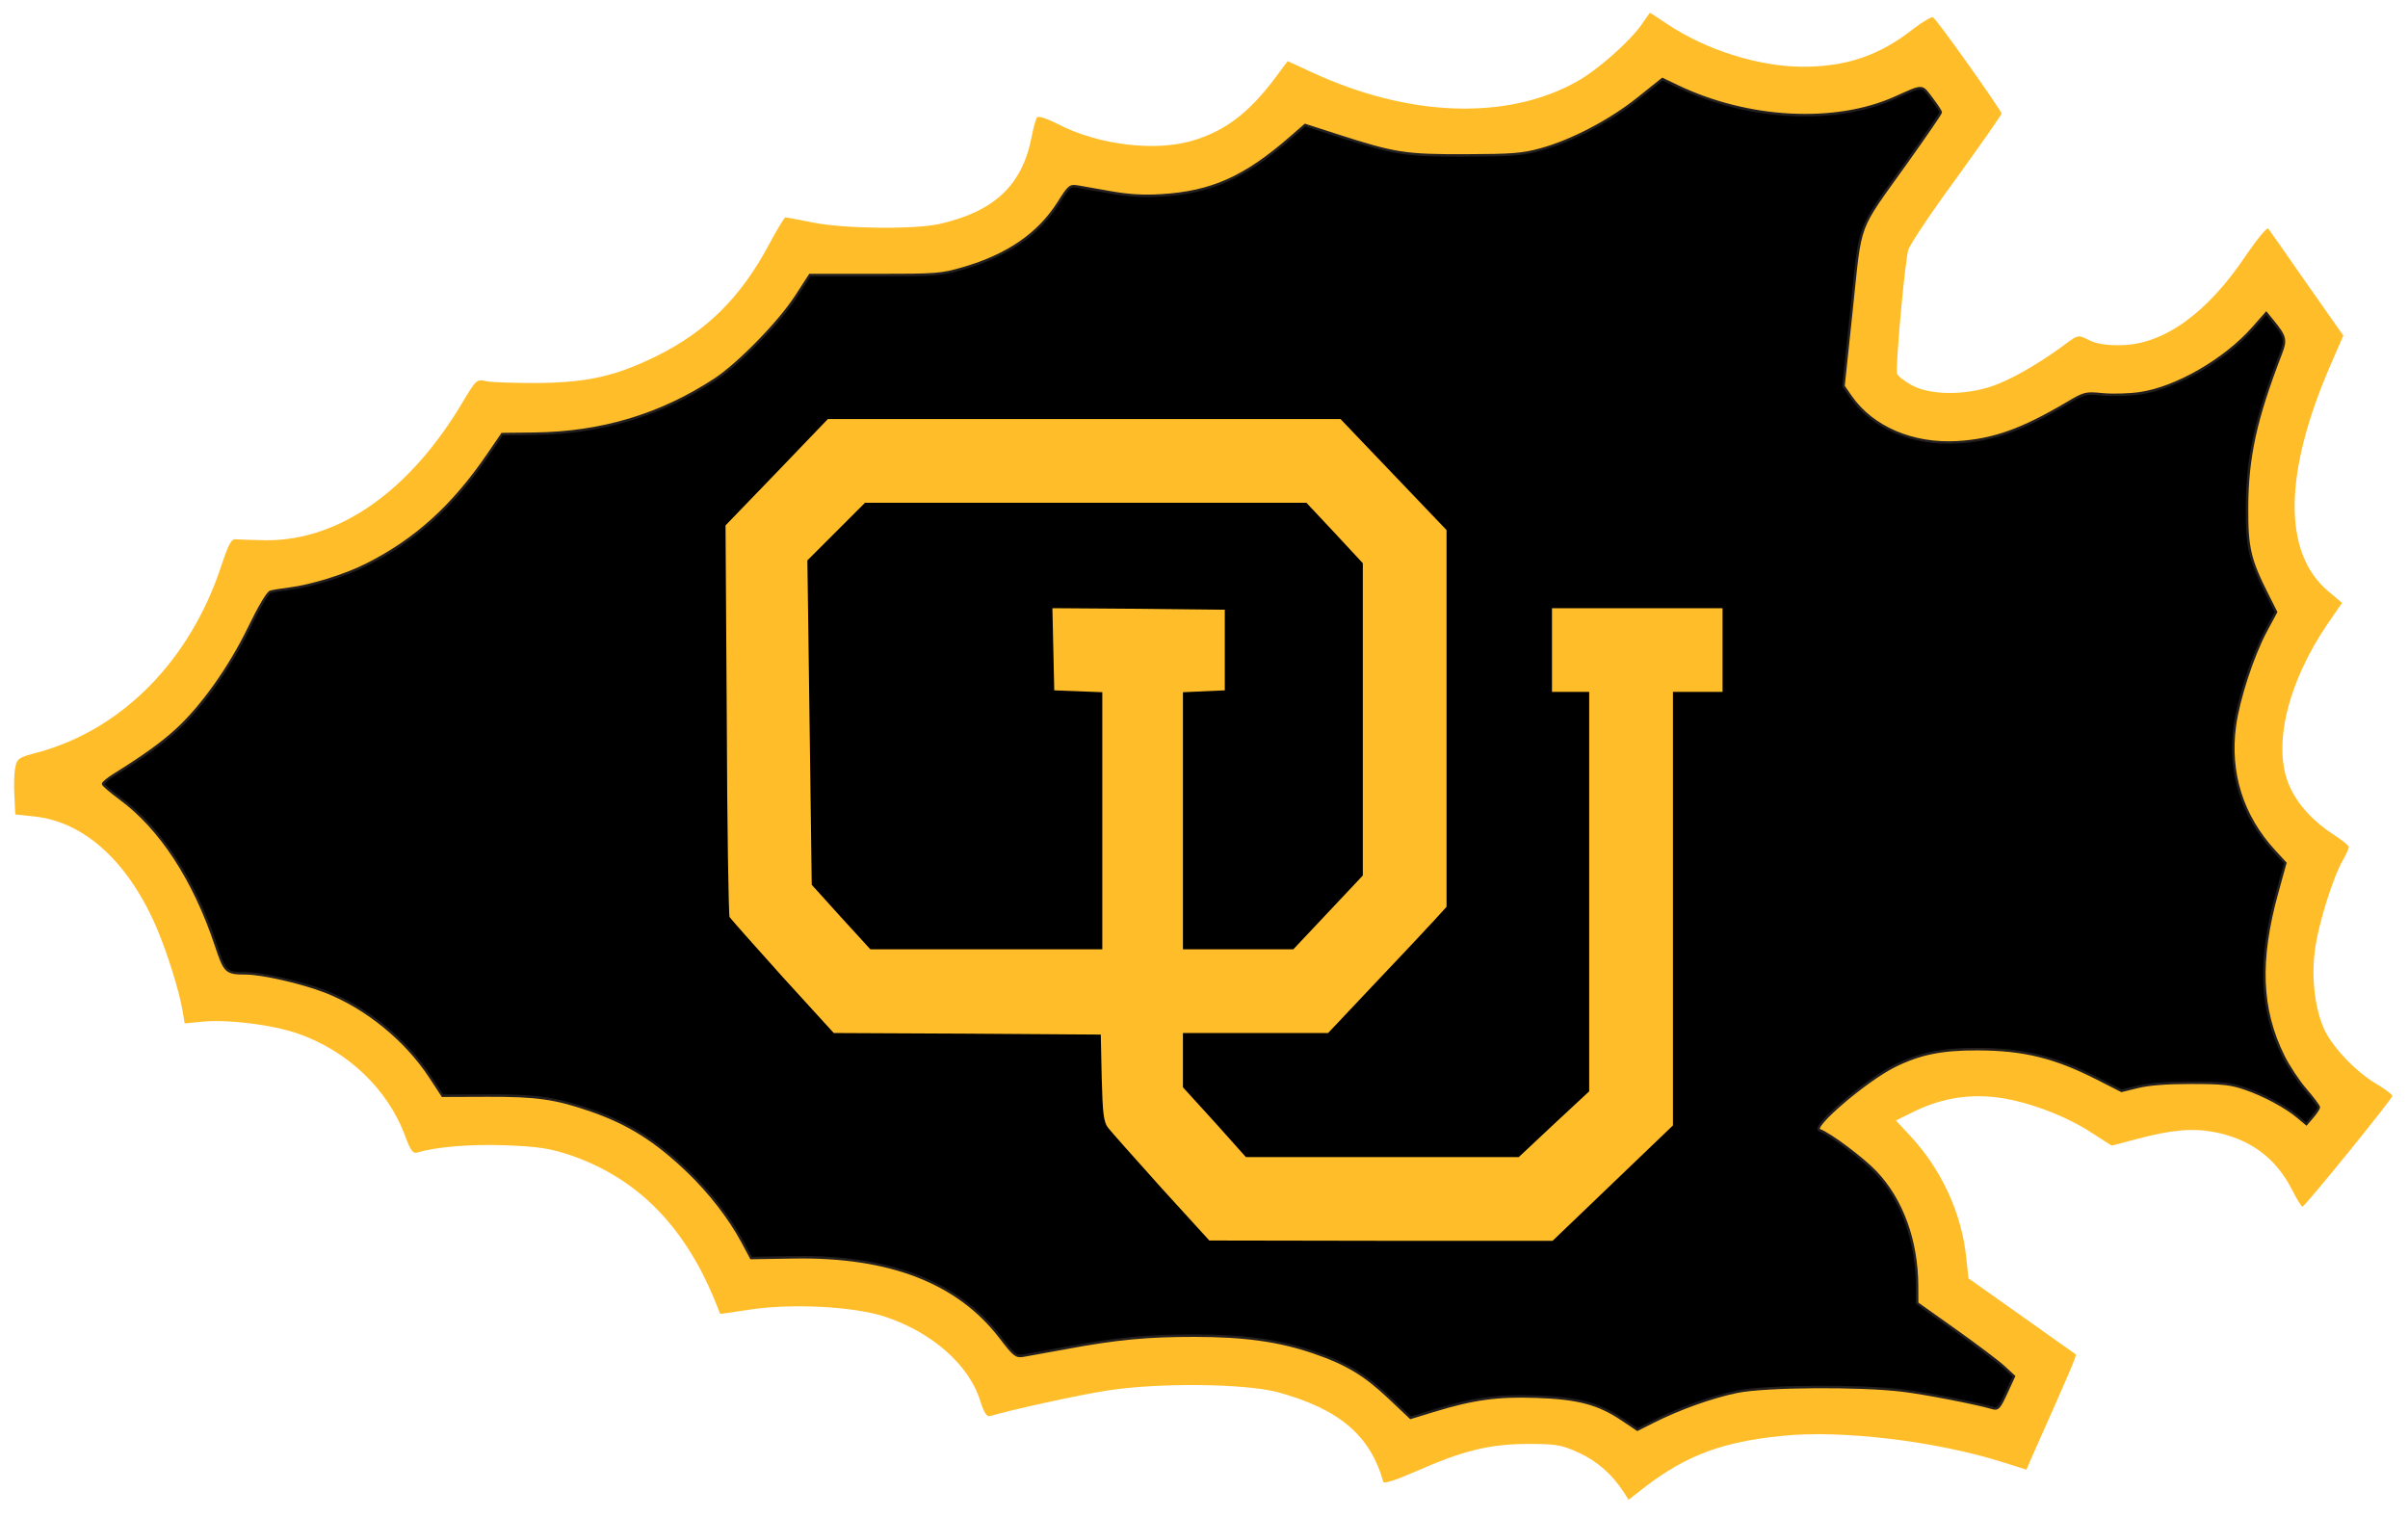
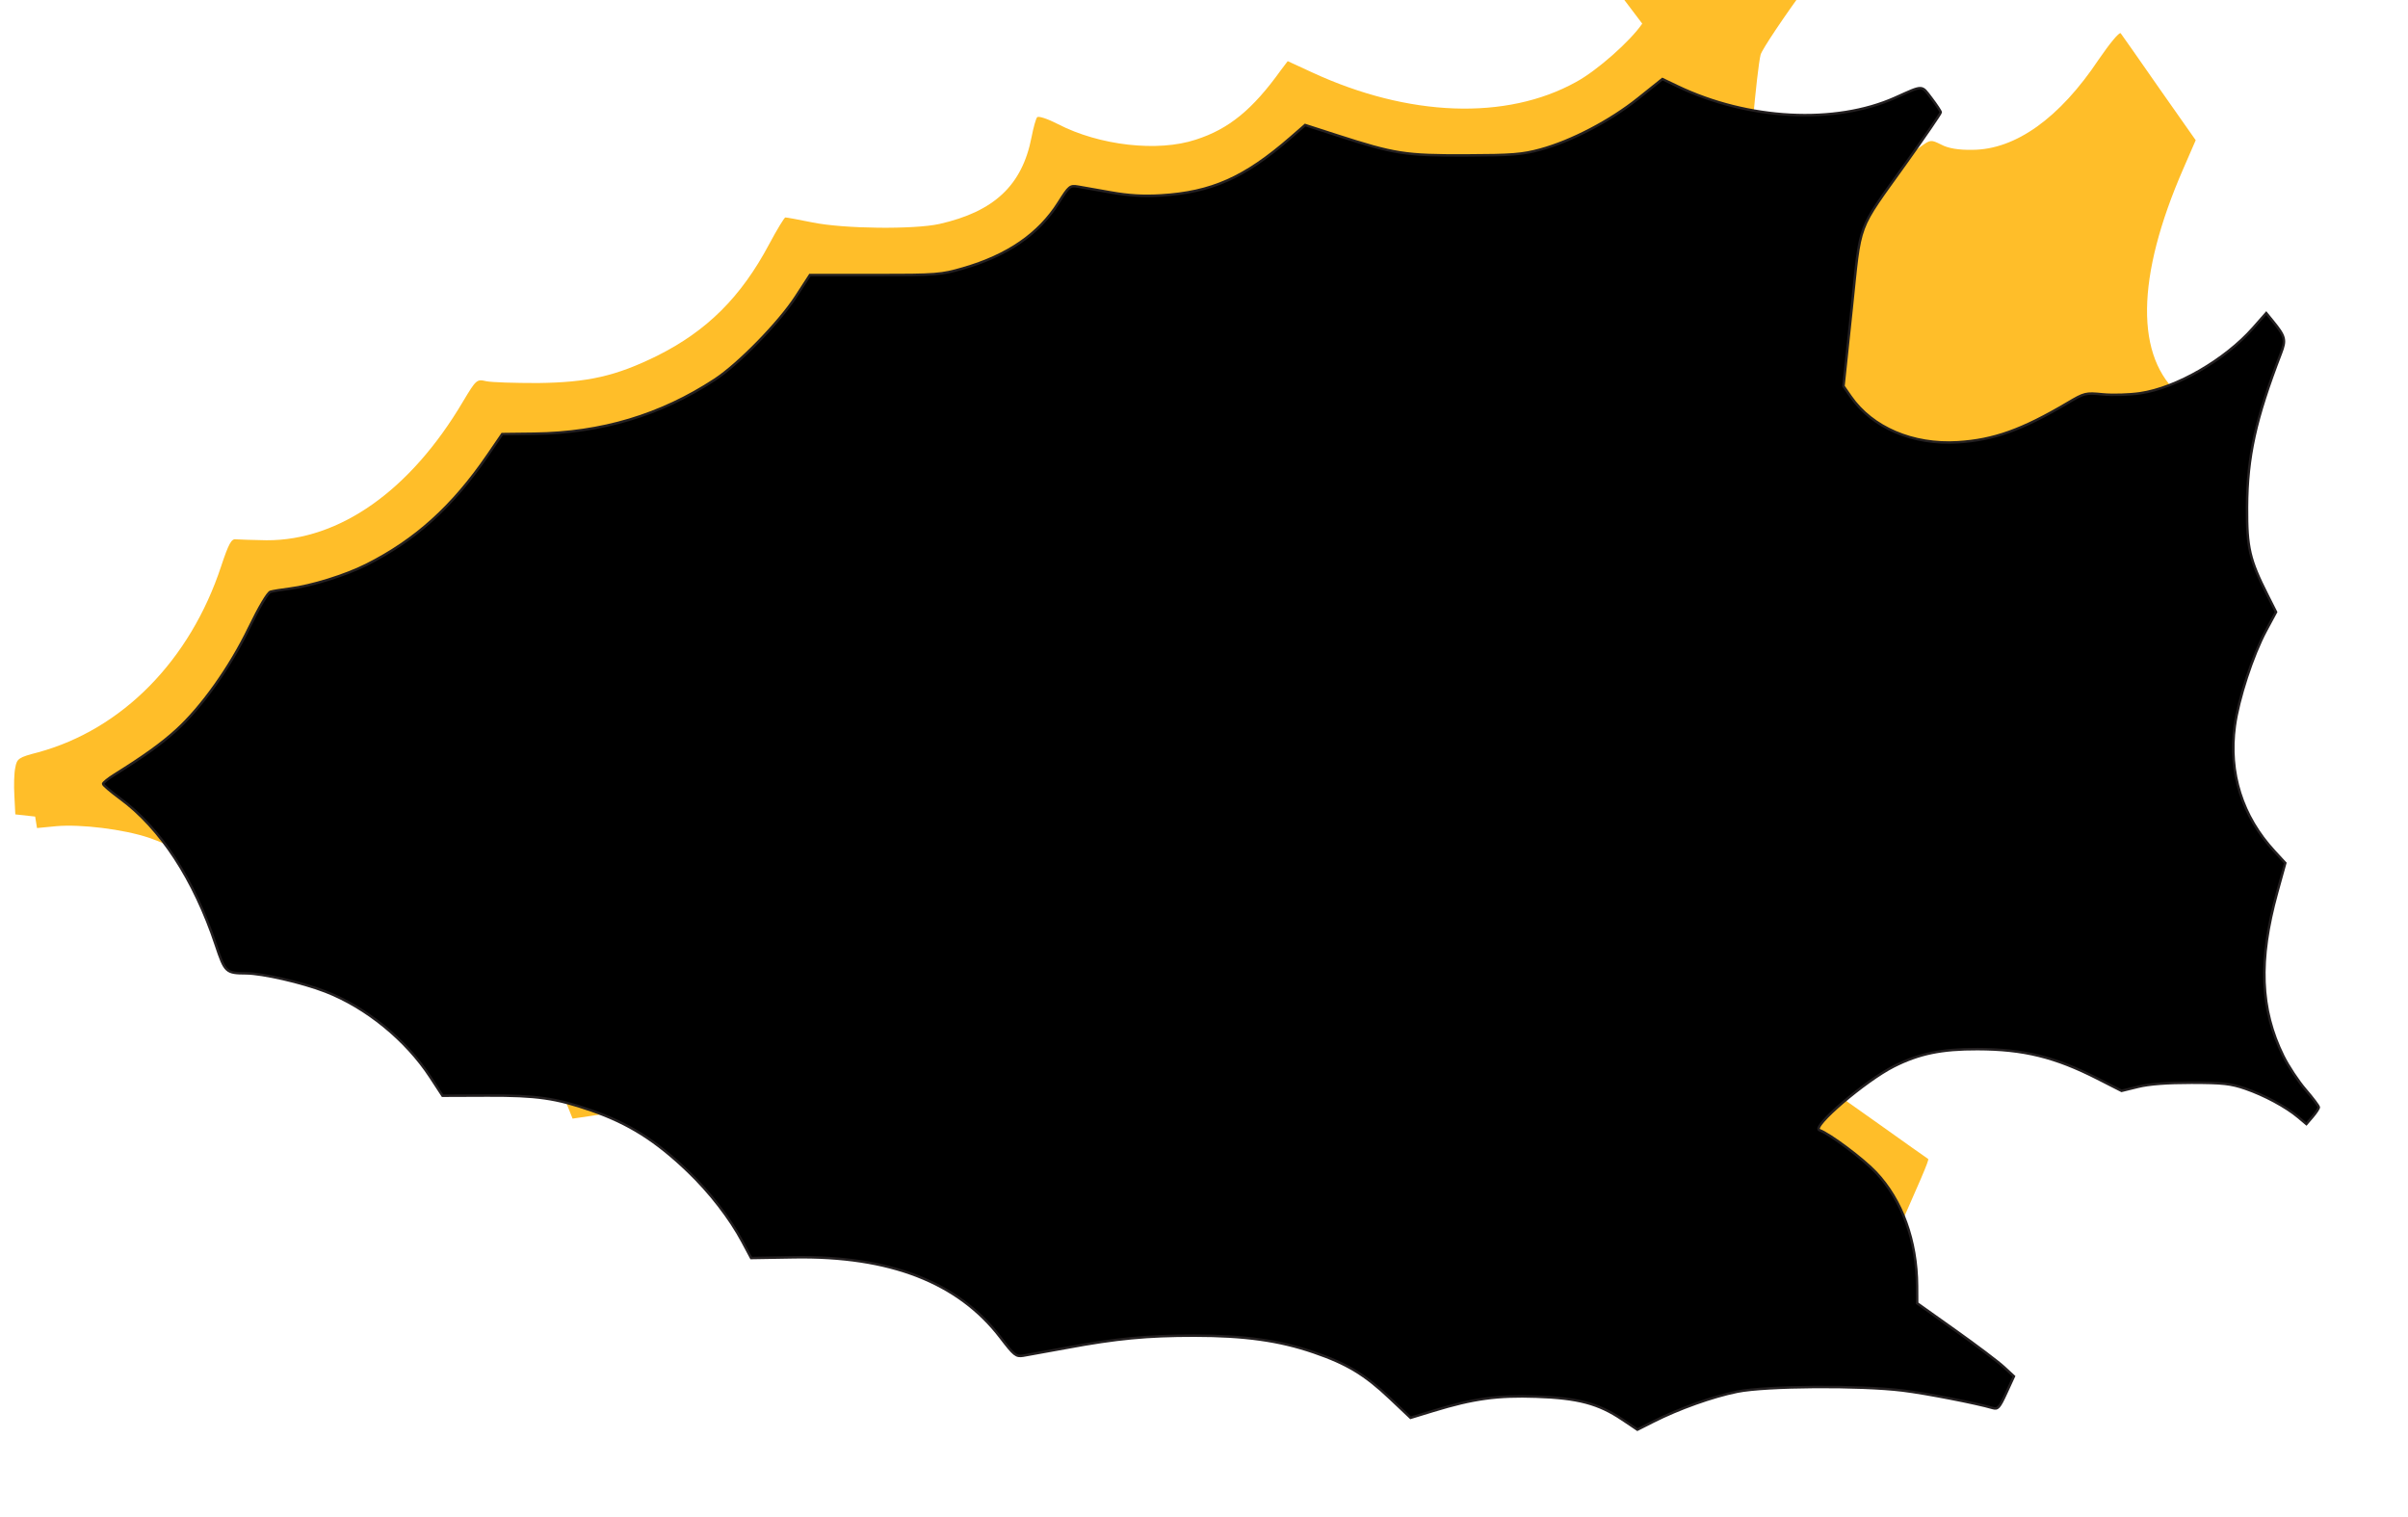
<svg xmlns="http://www.w3.org/2000/svg" height="102.04pt" viewBox="0 0 161.998 102.037" width="162pt" version="1.0" preserveAspectRatio="xMidYMid meet">
  <g transform="translate(.951 .859)">
-     <path fill="#ffbe29" d="m109.53 0.73c-0.793 1.168-3.025 3.15-4.444 3.922-4.7 2.608-11.29 2.358-17.778-0.647l-1.628-0.751-0.459 0.605c-1.898 2.65-3.505 3.964-5.716 4.673-2.566 0.855-6.509 0.396-9.284-1.043-0.689-0.355-1.315-0.563-1.398-0.459-0.083 0.084-0.25 0.689-0.376 1.335-0.626 3.234-2.504 5.007-6.196 5.842-1.69 0.376-6.426 0.334-8.554-0.104-0.918-0.188-1.732-0.334-1.815-0.334-0.063 0-0.563 0.814-1.085 1.794-1.899 3.568-4.194 5.842-7.532 7.511-2.796 1.377-4.652 1.794-8.032 1.836-1.544 0-3.109-0.042-3.484-0.125-0.626-0.146-0.668-0.104-1.544 1.356-3.547 6.008-8.324 9.367-13.227 9.347-0.918-0.021-1.836-0.042-2.045-0.063-0.313-0.063-0.501 0.292-1.001 1.794-2.086 6.343-6.655 10.995-12.33 12.539-1.293 0.334-1.418 0.418-1.523 1.023-0.083 0.354-0.104 1.21-0.063 1.898l0.063 1.252 1.335 0.146c3.359 0.376 6.322 3.109 8.22 7.594 0.709 1.69 1.481 4.173 1.711 5.55l0.125 0.772 1.294-0.125c1.669-0.146 4.527 0.209 6.217 0.772 3.401 1.147 6.155 3.755 7.323 6.926 0.334 0.918 0.522 1.189 0.772 1.127 1.314-0.396 3.547-0.584 5.946-0.501 2.253 0.083 3.025 0.209 4.402 0.668 4.569 1.565 7.803 4.882 9.868 10.16l0.209 0.522 1.836-0.271c2.879-0.459 7.052-0.25 9.201 0.438 3.15 1.022 5.696 3.234 6.447 5.654 0.271 0.855 0.459 1.127 0.688 1.043 1.398-0.417 5.946-1.419 7.845-1.711 3.463-0.542 9.242-0.48 11.475 0.104 4.131 1.127 6.238 2.9 7.114 6.029 0.042 0.146 0.793-0.083 2.17-0.688 3.234-1.419 4.944-1.836 7.511-1.857 1.982 0 2.316 0.063 3.505 0.605 1.21 0.563 2.212 1.44 2.983 2.629l0.334 0.522 1.127-0.876c2.754-2.107 5.195-3.025 9.201-3.421 3.964-0.417 10.39 0.355 14.854 1.773l1.586 0.501 0.376-0.876c2.483-5.57 3.025-6.822 2.942-6.885-0.042-0.021-1.69-1.189-3.651-2.587l-3.568-2.524-0.146-1.377c-0.32-3.025-1.66-5.946-3.8-8.241l-0.939-1.001 1.314-0.647c1.815-0.876 3.735-1.168 5.716-0.876 1.961 0.292 4.444 1.231 6.155 2.357l1.335 0.855 1.669-0.438c2.337-0.626 3.755-0.751 5.195-0.48 2.441 0.459 4.173 1.732 5.278 3.901 0.313 0.626 0.626 1.127 0.688 1.127 0.167 0 6.05-7.26 6.05-7.448 0-0.104-0.501-0.48-1.106-0.835-1.377-0.814-2.963-2.504-3.484-3.672-0.626-1.398-0.855-3.401-0.626-5.237 0.209-1.732 1.231-5.007 1.899-6.134 0.209-0.376 0.396-0.772 0.396-0.876 0-0.083-0.438-0.459-0.981-0.793-1.419-0.918-2.462-2.065-3.004-3.276-1.189-2.65-0.167-6.968 2.587-10.995l0.939-1.356-0.918-0.772c-3.088-2.587-3.025-7.97 0.167-15.293l0.835-1.919-2.462-3.505c-1.335-1.919-2.504-3.588-2.587-3.693-0.104-0.083-0.751 0.709-1.481 1.773-2.629 3.943-5.591 6.05-8.47 6.071-0.96 0.021-1.669-0.104-2.128-0.355-0.688-0.334-0.709-0.334-1.356 0.125-1.606 1.21-3.401 2.295-4.694 2.817-1.899 0.793-4.486 0.835-5.821 0.125-0.501-0.271-0.96-0.626-1.022-0.793-0.125-0.334 0.501-7.344 0.751-8.324 0.104-0.355 1.544-2.524 3.234-4.819 1.669-2.316 3.046-4.277 3.046-4.36 0-0.188-4.34-6.322-4.611-6.468-0.084-0.063-0.668 0.271-1.273 0.73-2.316 1.836-4.569 2.608-7.573 2.587-2.9-0.02-6.4-1.125-8.95-2.815-0.66-0.438-1.23-0.814-1.25-0.814 0 0-0.25 0.334-0.522 0.73z" />
+     <path fill="#ffbe29" d="m109.53 0.73c-0.793 1.168-3.025 3.15-4.444 3.922-4.7 2.608-11.29 2.358-17.778-0.647l-1.628-0.751-0.459 0.605c-1.898 2.65-3.505 3.964-5.716 4.673-2.566 0.855-6.509 0.396-9.284-1.043-0.689-0.355-1.315-0.563-1.398-0.459-0.083 0.084-0.25 0.689-0.376 1.335-0.626 3.234-2.504 5.007-6.196 5.842-1.69 0.376-6.426 0.334-8.554-0.104-0.918-0.188-1.732-0.334-1.815-0.334-0.063 0-0.563 0.814-1.085 1.794-1.899 3.568-4.194 5.842-7.532 7.511-2.796 1.377-4.652 1.794-8.032 1.836-1.544 0-3.109-0.042-3.484-0.125-0.626-0.146-0.668-0.104-1.544 1.356-3.547 6.008-8.324 9.367-13.227 9.347-0.918-0.021-1.836-0.042-2.045-0.063-0.313-0.063-0.501 0.292-1.001 1.794-2.086 6.343-6.655 10.995-12.33 12.539-1.293 0.334-1.418 0.418-1.523 1.023-0.083 0.354-0.104 1.21-0.063 1.898l0.063 1.252 1.335 0.146l0.125 0.772 1.294-0.125c1.669-0.146 4.527 0.209 6.217 0.772 3.401 1.147 6.155 3.755 7.323 6.926 0.334 0.918 0.522 1.189 0.772 1.127 1.314-0.396 3.547-0.584 5.946-0.501 2.253 0.083 3.025 0.209 4.402 0.668 4.569 1.565 7.803 4.882 9.868 10.16l0.209 0.522 1.836-0.271c2.879-0.459 7.052-0.25 9.201 0.438 3.15 1.022 5.696 3.234 6.447 5.654 0.271 0.855 0.459 1.127 0.688 1.043 1.398-0.417 5.946-1.419 7.845-1.711 3.463-0.542 9.242-0.48 11.475 0.104 4.131 1.127 6.238 2.9 7.114 6.029 0.042 0.146 0.793-0.083 2.17-0.688 3.234-1.419 4.944-1.836 7.511-1.857 1.982 0 2.316 0.063 3.505 0.605 1.21 0.563 2.212 1.44 2.983 2.629l0.334 0.522 1.127-0.876c2.754-2.107 5.195-3.025 9.201-3.421 3.964-0.417 10.39 0.355 14.854 1.773l1.586 0.501 0.376-0.876c2.483-5.57 3.025-6.822 2.942-6.885-0.042-0.021-1.69-1.189-3.651-2.587l-3.568-2.524-0.146-1.377c-0.32-3.025-1.66-5.946-3.8-8.241l-0.939-1.001 1.314-0.647c1.815-0.876 3.735-1.168 5.716-0.876 1.961 0.292 4.444 1.231 6.155 2.357l1.335 0.855 1.669-0.438c2.337-0.626 3.755-0.751 5.195-0.48 2.441 0.459 4.173 1.732 5.278 3.901 0.313 0.626 0.626 1.127 0.688 1.127 0.167 0 6.05-7.26 6.05-7.448 0-0.104-0.501-0.48-1.106-0.835-1.377-0.814-2.963-2.504-3.484-3.672-0.626-1.398-0.855-3.401-0.626-5.237 0.209-1.732 1.231-5.007 1.899-6.134 0.209-0.376 0.396-0.772 0.396-0.876 0-0.083-0.438-0.459-0.981-0.793-1.419-0.918-2.462-2.065-3.004-3.276-1.189-2.65-0.167-6.968 2.587-10.995l0.939-1.356-0.918-0.772c-3.088-2.587-3.025-7.97 0.167-15.293l0.835-1.919-2.462-3.505c-1.335-1.919-2.504-3.588-2.587-3.693-0.104-0.083-0.751 0.709-1.481 1.773-2.629 3.943-5.591 6.05-8.47 6.071-0.96 0.021-1.669-0.104-2.128-0.355-0.688-0.334-0.709-0.334-1.356 0.125-1.606 1.21-3.401 2.295-4.694 2.817-1.899 0.793-4.486 0.835-5.821 0.125-0.501-0.271-0.96-0.626-1.022-0.793-0.125-0.334 0.501-7.344 0.751-8.324 0.104-0.355 1.544-2.524 3.234-4.819 1.669-2.316 3.046-4.277 3.046-4.36 0-0.188-4.34-6.322-4.611-6.468-0.084-0.063-0.668 0.271-1.273 0.73-2.316 1.836-4.569 2.608-7.573 2.587-2.9-0.02-6.4-1.125-8.95-2.815-0.66-0.438-1.23-0.814-1.25-0.814 0 0-0.25 0.334-0.522 0.73z" />
    <path d="m108.18 94.636c-1.593-1.071-2.971-1.437-5.768-1.532-2.638-0.09-4.235 0.129-6.925 0.951l-1.542 0.471-1.382-1.307c-1.7-1.609-2.903-2.334-5.138-3.1-2.318-0.794-4.651-1.12-8.022-1.121-3.193-0.001-5.223 0.192-8.603 0.82-1.311 0.244-2.623 0.481-2.914 0.528-0.486 0.078-0.613-0.024-1.533-1.226-2.842-3.714-7.443-5.5-13.889-5.393l-2.882 0.048-0.58-1.086c-0.852-1.591-2.194-3.327-3.665-4.738-2.164-2.076-3.99-3.227-6.506-4.102-2.391-0.831-3.665-1.014-6.992-1.002l-3.018 0.011-0.829-1.266c-1.636-2.5-4.322-4.686-7.062-5.747-1.573-0.608-4.21-1.213-5.324-1.221-1.362-0.008-1.42-0.063-2.038-1.914-1.473-4.413-3.728-7.861-6.448-9.857-0.625-0.46-1.137-0.898-1.137-0.975 0-0.077 0.338-0.352 0.751-0.61 2.029-1.271 3.154-2.079 4.155-2.985 1.714-1.551 3.621-4.228 4.913-6.897 0.679-1.403 1.26-2.381 1.443-2.433 0.168-0.048 0.743-0.141 1.278-0.208 1.476-0.185 3.753-0.892 5.173-1.607 3.304-1.663 5.804-3.922 8.175-7.386l0.962-1.407 2.161-0.025c4.508-0.053 8.49-1.245 12.14-3.635 1.591-1.042 4.323-3.836 5.456-5.581l0.946-1.457h4.373c4.167 0 4.447-0.021 5.932-0.452 3.003-0.87 5.091-2.308 6.428-4.426 0.7-1.108 0.767-1.164 1.296-1.073 0.307 0.053 1.313 0.23 2.236 0.394 1.189 0.211 2.166 0.269 3.356 0.197 3.403-0.205 5.625-1.195 8.714-3.882l0.979-0.852 2.174 0.702c3.851 1.244 4.57 1.356 8.62 1.343 3.139-0.01 3.808-0.063 5.034-0.395 2.083-0.565 4.695-1.93 6.576-3.437l1.631-1.306 1.018 0.487c4.743 2.27 10.6 2.579 14.638 0.77 1.931-0.865 1.757-0.867 2.449 0.038 0.342 0.448 0.622 0.874 0.622 0.947 0 0.073-1.041 1.591-2.314 3.374-3.394 4.753-3.044 3.816-3.681 9.85l-0.549 5.194 0.483 0.696c1.453 2.097 4.19 3.266 7.209 3.079 2.409-0.149 4.32-0.832 7.371-2.636 1.16-0.686 1.218-0.7 2.384-0.587 0.657 0.064 1.782 0.031 2.5-0.073 2.438-0.353 5.718-2.247 7.613-4.395l0.881-0.999 0.433 0.53c0.854 1.046 0.909 1.26 0.557 2.173-1.709 4.431-2.267 6.965-2.282 10.367-0.012 2.723 0.171 3.51 1.37 5.887l0.582 1.155-0.672 1.247c-0.89 1.652-1.857 4.606-2.101 6.417-0.426 3.162 0.495 6.075 2.663 8.427l0.732 0.794-0.55 1.989c-1.263 4.564-1.138 7.843 0.418 10.996 0.336 0.68 1.01 1.7 1.499 2.266 0.489 0.566 0.888 1.099 0.888 1.182 0 0.084-0.188 0.371-0.418 0.639l-0.418 0.487-0.547-0.46c-0.824-0.693-2.277-1.476-3.561-1.919-0.974-0.336-1.522-0.396-3.621-0.398-1.643-0.001-2.847 0.09-3.589 0.272l-1.116 0.274-1.621-0.825c-2.862-1.456-4.963-1.972-8.068-1.982-2.42-0.008-3.93 0.303-5.63 1.159-1.916 0.965-5.563 4.084-5.011 4.287 0.708 0.26 2.929 1.92 3.802 2.843 1.762 1.862 2.755 4.599 2.771 7.644l0.006 1.163 2.579 1.832c1.418 1.007 2.883 2.113 3.255 2.458l0.676 0.626-0.518 1.124c-0.459 0.996-0.563 1.111-0.914 1.008-1.107-0.325-4.488-0.983-6.048-1.175-2.858-0.353-9.215-0.31-11.124 0.075-1.678 0.339-3.913 1.136-5.669 2.022l-1.059 0.534-1.022-0.687z" stroke="#231f20" stroke-width=".167px" fill="#000" />
-     <path d="m68.43 34.164-4.303 4.484-4.303 4.461 0.105 16.324c0.026 8.971 0.156 16.457 0.234 16.613 0.104 0.156 2.112 2.425 4.459 5.033l4.303 4.719 11.215 0.053 11.24 0.078 0.078 3.625c0.078 2.973 0.156 3.755 0.547 4.225 0.235 0.313 2.242 2.556 4.459 5.033l4.043 4.434 14.447 0.025h14.422l5.059-4.85 5.061-4.852v-18.229-18.229h2.086 2.086v-3.522-3.519h-7.172-7.172v3.519 3.522h1.564 1.564v16.795 16.795l-2.973 2.764-2.947 2.764h-11.475-11.475l-2.633-2.945-2.66-2.922v-2.295-2.269h6.102 6.104l3.885-4.119c2.138-2.243 4.383-4.643 4.982-5.295l1.094-1.199v-15.855-15.83l-4.459-4.668-4.459-4.668h-21.566-21.543zm3.131 7.041h18.541 18.568l2.373 2.529 2.373 2.557v13.117 13.143l-2.92 3.103-2.922 3.103h-4.641-4.643v-10.822-10.797l1.773-0.078 1.746-0.078v-3.391-3.391l-7.248-0.078-7.25-0.051 0.078 3.441 0.078 3.469 2.033 0.078 2.008 0.078v10.797 10.822h-9.752-9.754l-2.478-2.711-2.451-2.713-0.182-13.639-0.184-13.641 2.426-2.424 2.426-2.426z" fill="#ffbe29" transform="matrix(0.8 0 0 0.8 0 -0)" />
  </g>
</svg>